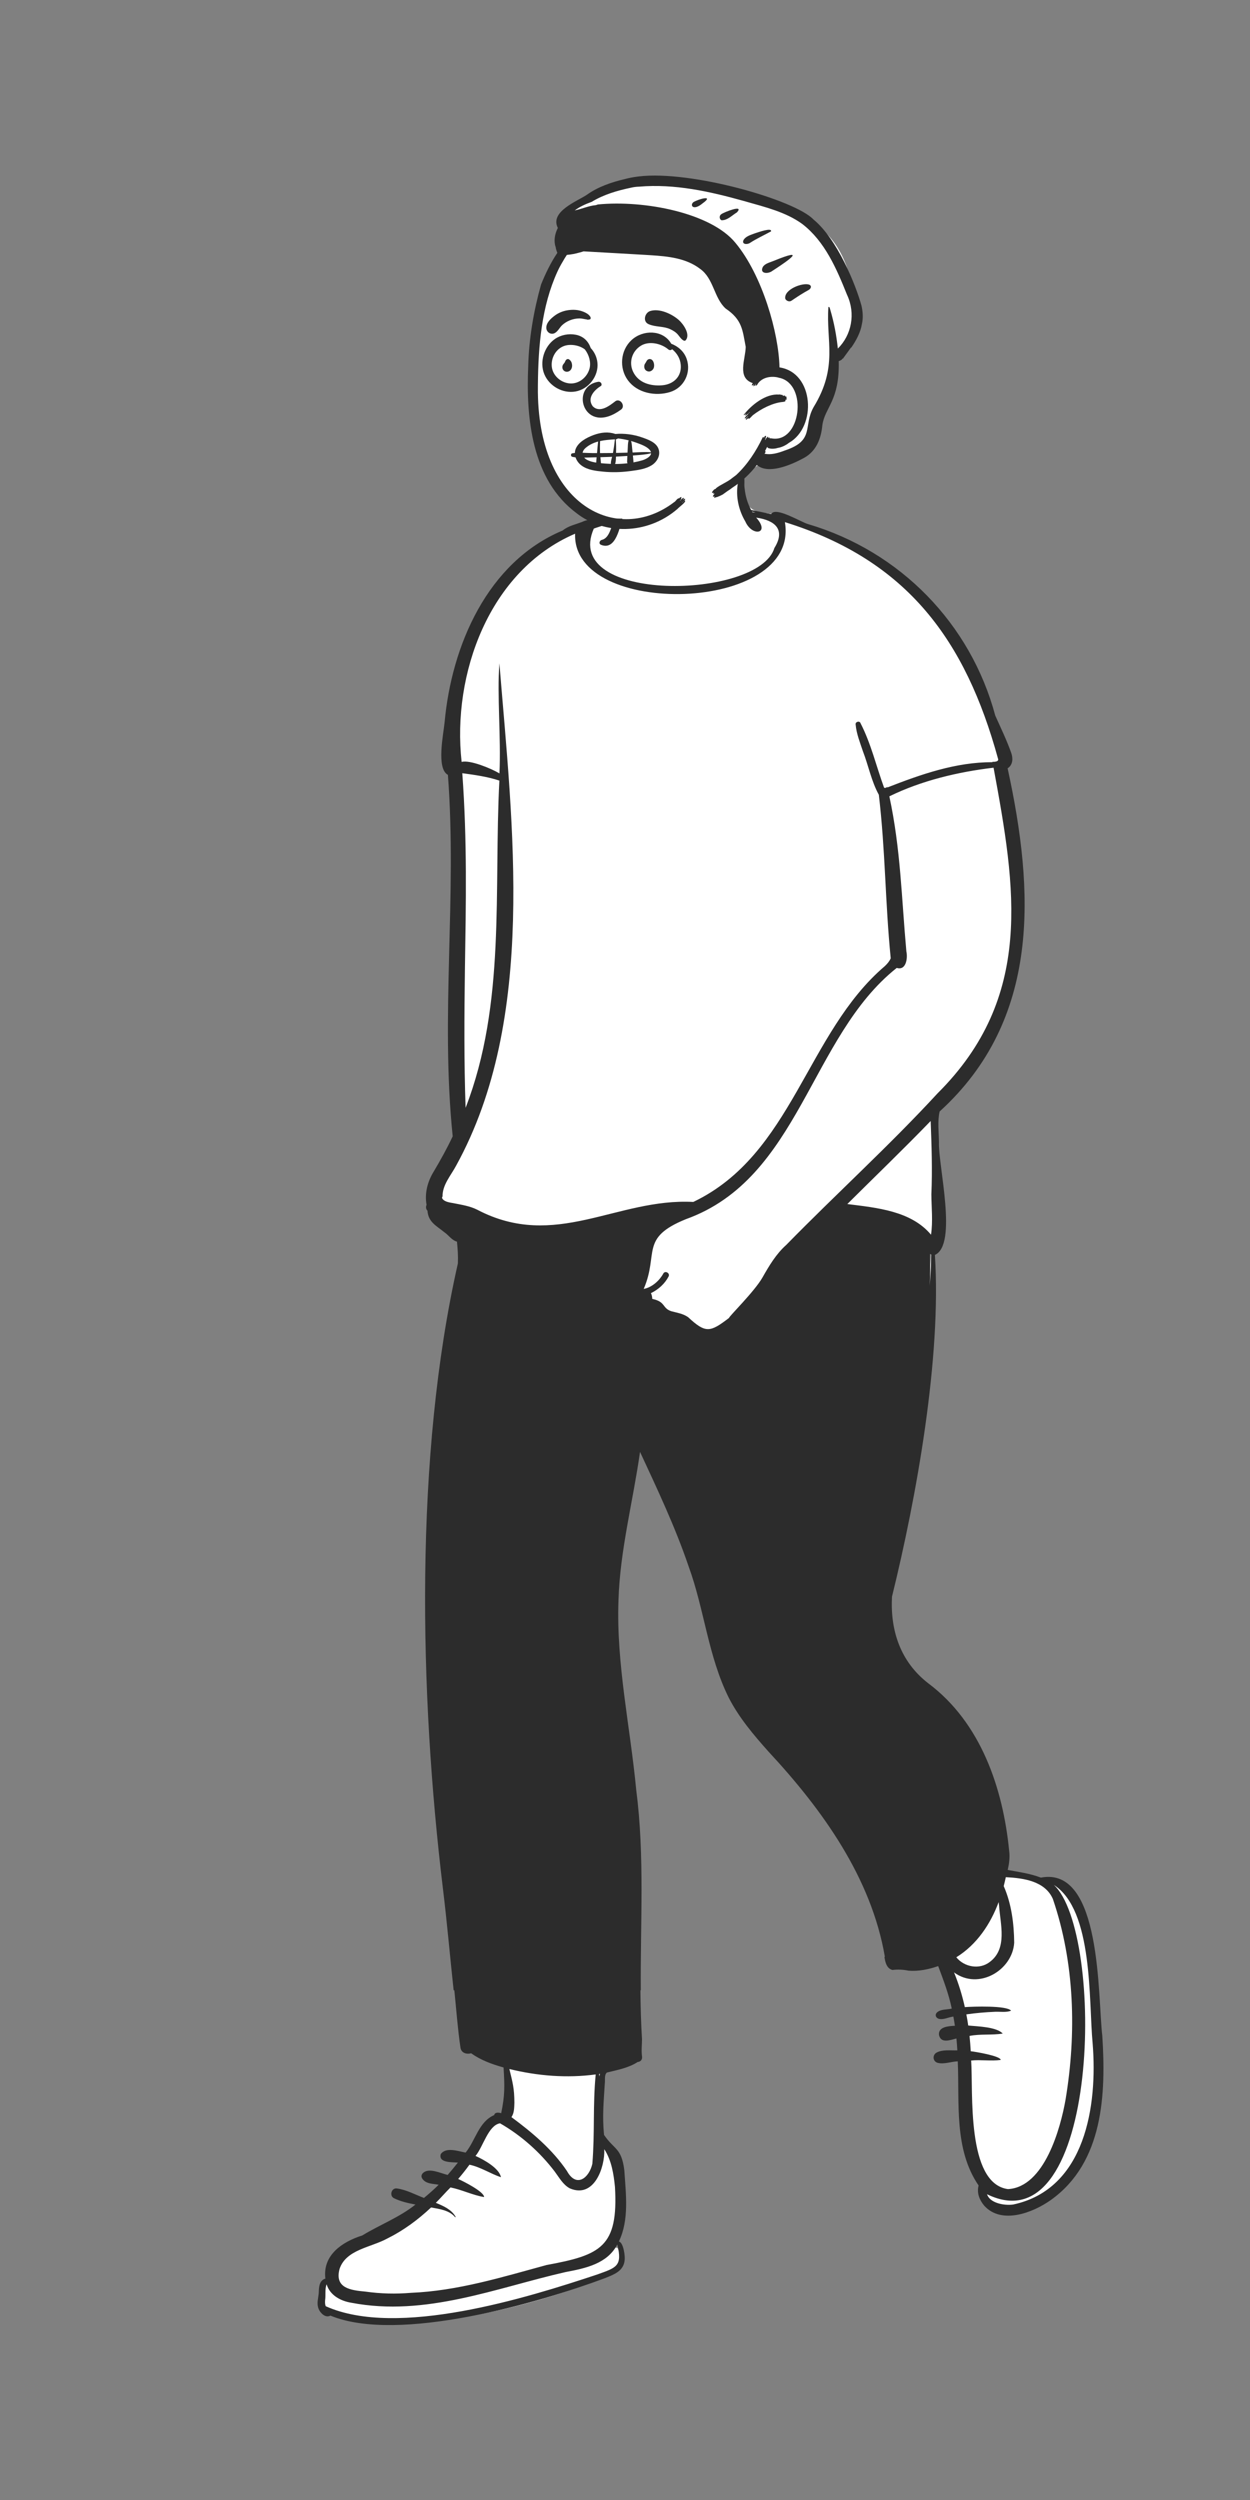
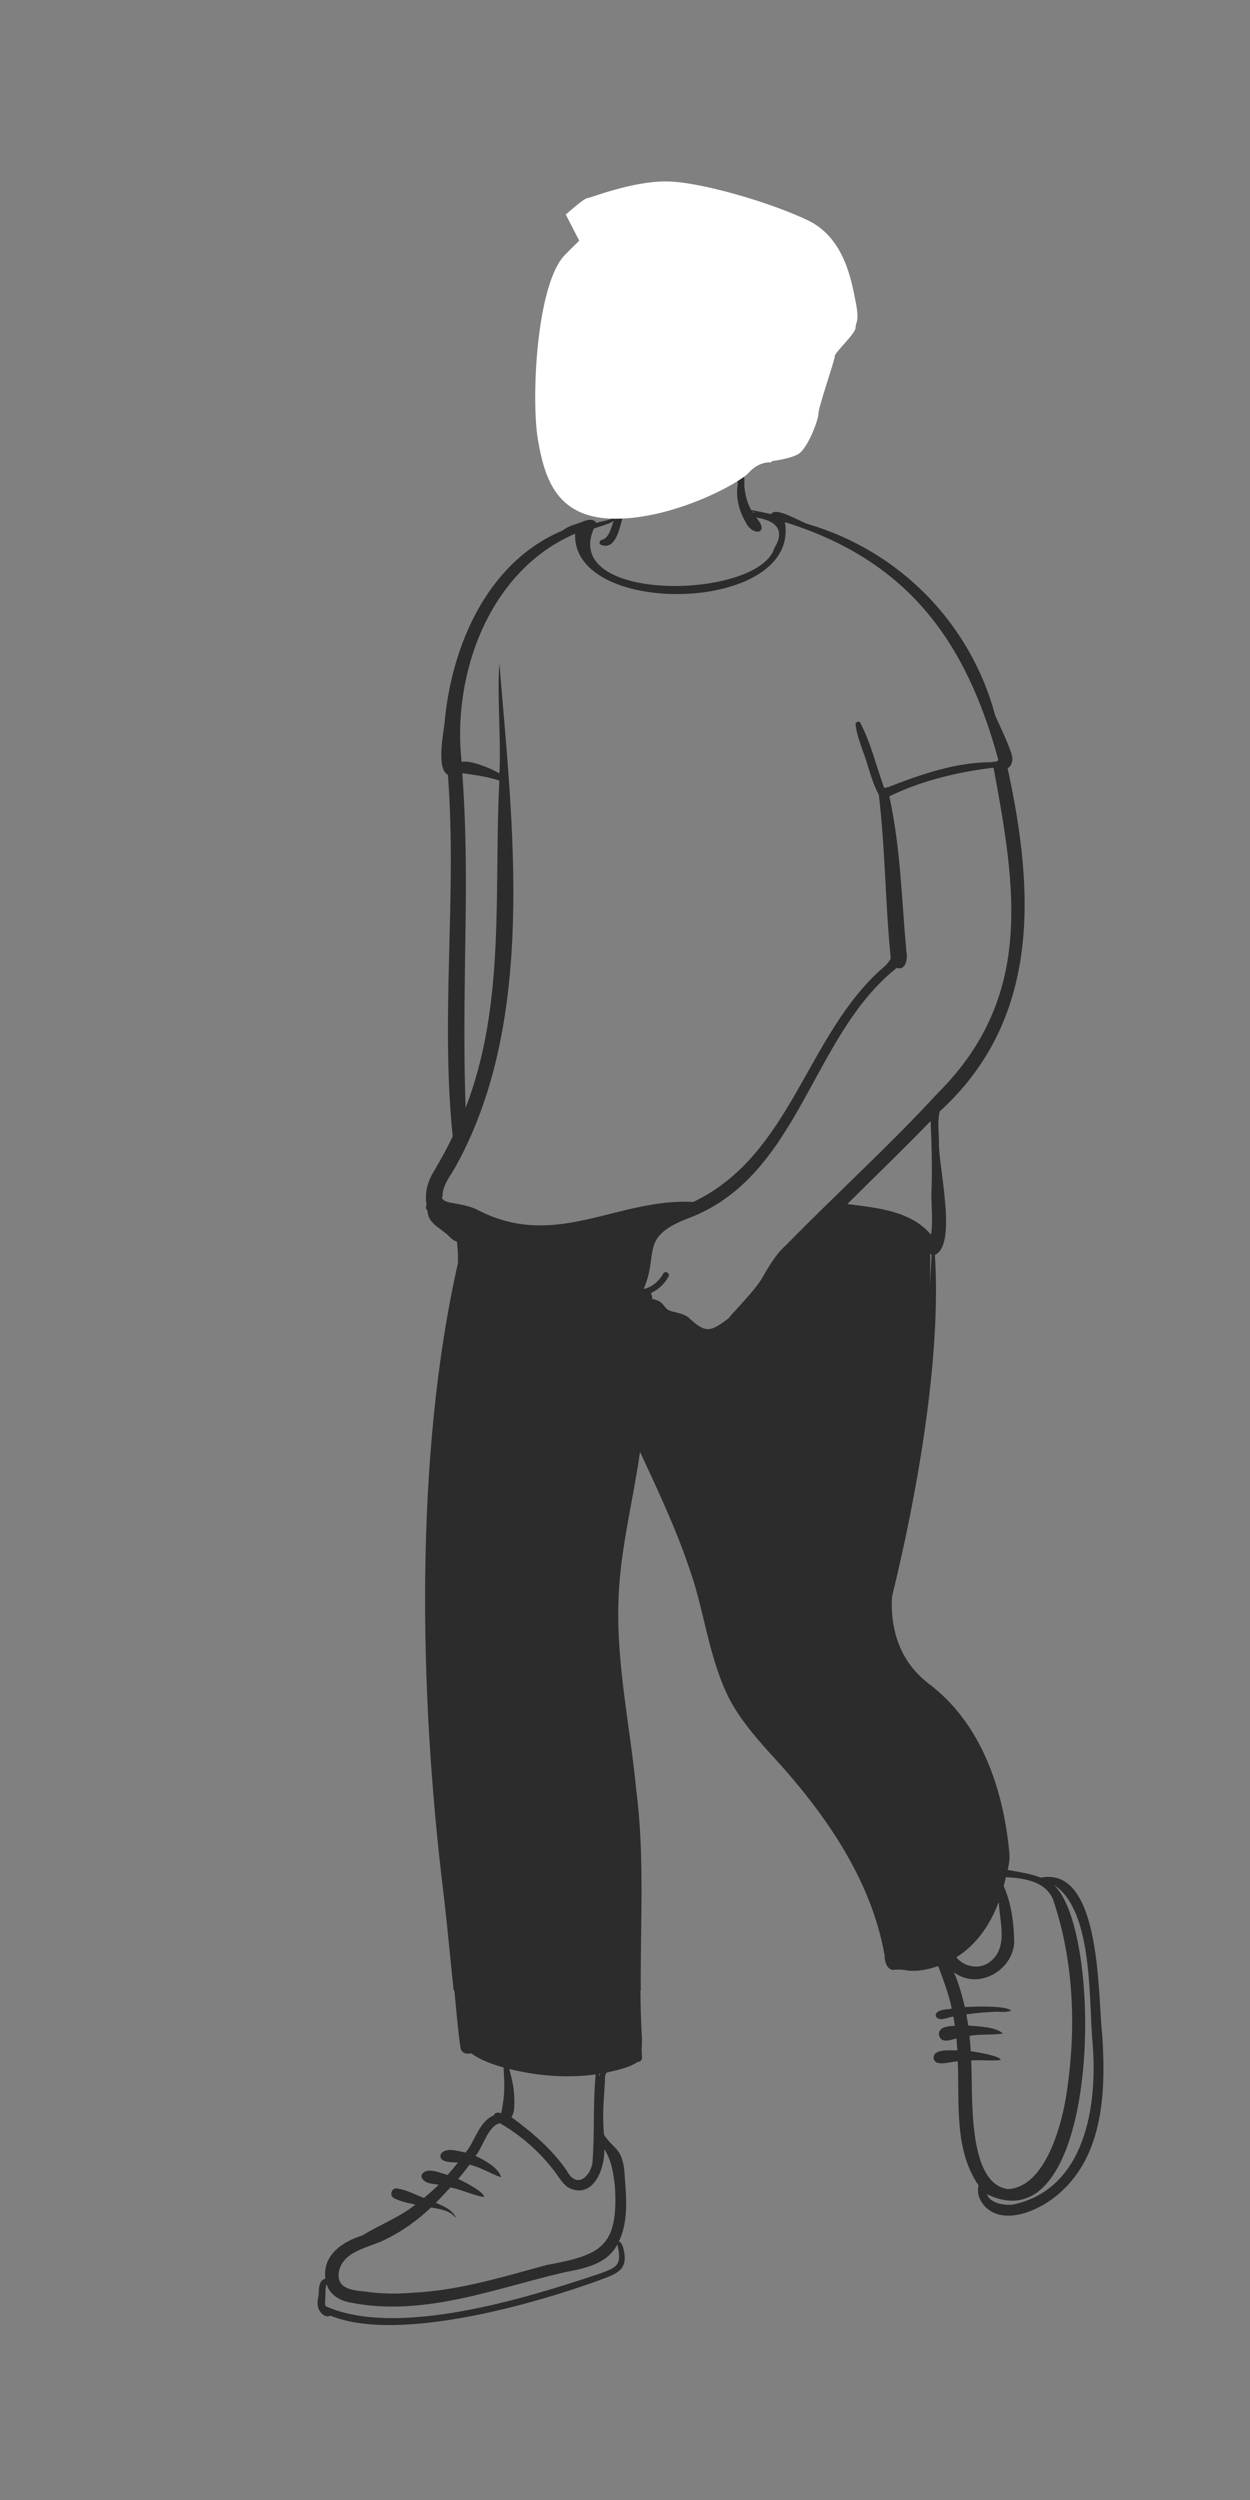
<svg xmlns="http://www.w3.org/2000/svg" width="212" height="424" viewBox="0 0 212 424" fill="none">
  <rect x="0" y="0" width="212" height="424" fill="#808080" stroke="none" />
-   <path fill-rule="evenodd" clip-rule="evenodd" d="M55.896 386.907C54.989 382.694 59.134 381.269 61.747 380.332C63.619 379.119 70.553 374.92 75.919 369.736C80.31 365.494 83.299 360.057 84.543 359.539C84.543 359.539 85.824 358.797 85.957 358.246C86.736 355.016 86.086 352.005 85.957 350.047C83.459 349.392 81.457 348.575 79.96 347.432C79.524 347.577 78.87 347.763 78.674 347.126C77.322 338.11 76.737 329.201 75.637 320.178C71.47 285.812 71 245.665 78.168 214.277C78.244 212.721 78.108 211.316 77.969 209.979C76.999 209.875 76.413 208.938 75.622 208.378C74.394 207.402 72.939 206.653 72.999 204.949C72.707 204.728 72.741 204.604 72.885 204.323C71.948 200.298 76.128 196.057 77.31 192.739C75.161 171.749 78.084 151.914 76.454 130.918C74.394 130.057 75.778 124.676 75.919 122.456C77.06 108.157 84.502 94.019 97.904 89.347C98.67 89.192 99.821 88.318 100.455 88.905C101.68 88.42 103.31 89.376 104.259 88.276L104.249 88.268C105.047 87.163 105.405 85.757 105.668 84.428C105.624 84.802 105.551 85.174 105.46 85.537C107.771 79.033 108.353 77.294 115.79 76.988C119.14 76.943 123.557 77.044 125.51 80.235C126.311 81.719 126.066 83.423 126.563 84.984C127.475 87.85 131.412 86.465 133.478 87.954C150.019 93.252 163.586 104.069 168.046 121.429C168.958 123.521 169.992 125.604 170.754 127.763C170.872 128.084 171.196 129.169 170.417 129.668L170.04 129.909C175.005 153.087 175.334 172.618 158.655 188.069C157.403 194.709 160.623 203.776 159.385 210.223C160.09 211.222 159.196 212.027 158.294 212.091C158.208 212.14 157.856 212.293 157.76 212.337C159.195 232.571 153.171 259.839 150.515 270.602C150.154 277.064 152.362 282.372 156.904 285.894C161.923 288.982 171.845 302.926 170.005 317.553C172.155 317.974 174.289 318.205 176.351 319.012C185.375 317.421 185.286 334.797 185.86 340.906C186.834 351.135 187.439 365.962 177.71 372.51C175.147 374.367 169.95 376.541 167.287 373.569C166.414 372.522 166.196 371.51 166.539 370.441C162.142 364.235 163.327 356.117 162.923 348.839C161.647 348.762 160.313 349.359 159.08 349.142C157.814 348.027 162.432 348.331 162.911 348.266C162.862 347.143 162.772 345.961 162.655 344.83C161.931 344.975 161.003 345.322 160.306 345.348C159.894 345.449 159.602 344.882 159.851 344.588C160.395 344.07 161.781 344.15 162.561 344.076C162.43 343.129 162.268 342.133 162.09 341.217C161.135 341.183 160.15 341.79 159.246 341.666C159.93 341.21 161.214 341.349 162.047 341.048C161.505 338.097 160.401 335.296 159.374 332.536C156.854 333.574 154.68 333.615 152.22 333.304C151.214 333.458 150.723 333.253 150.56 331.995L150.625 331.916C148.675 320.263 142.383 309.153 130.697 296.555C128.388 293.974 125.78 290.936 124.042 287.539C120.549 280.47 119.953 272.669 117.262 265.327C114.749 257.948 111.314 250.889 108.089 243.894C107.616 247.479 106.98 251.157 106.32 254.672C103.413 267.13 103.695 280.421 105.834 292.948C108.999 310.492 107.474 328.12 108.178 345.788C108.168 346.808 108.042 347.733 108.191 348.794C108.211 348.876 108.172 348.973 108.076 348.97L107.893 348.975C106.371 350.088 104.27 350.289 102.483 350.892C101.732 351.486 101.944 352.426 101.875 353.159C101.678 356.32 101.427 359.492 101.739 362.75C103.118 365.39 104.831 364.844 105.182 368.566C105.489 372.814 106.031 377.332 103.96 381.115L104.743 381.25C105.907 383.688 105.196 385.271 102.463 386.302C88.968 391.587 69.978 396.386 55.896 392.396C55.64 392.65 55.267 392.387 54.976 391.988C54.697 391.606 54.492 391.098 54.538 390.803C54.778 389.509 54.447 387.146 55.896 386.907Z" fill="white" />
  <path fill-rule="evenodd" clip-rule="evenodd" d="M55.252 391.139C67.379 396.579 89.399 389.716 101.315 385.745C104.527 384.587 105.598 384.36 104.697 380.661C103.013 383.907 99.391 384.691 95.92 385.342C84.165 388.019 72.18 392.961 59.607 390.55C57.762 390.26 55.936 389.262 55.399 387.42C55.068 388.201 55.273 389.258 55.14 390.116C55.116 390.458 55.108 390.828 55.252 391.139ZM104.298 370.909C104.079 368.728 103.729 366.424 102.486 364.498C102.622 367.614 100.748 372.911 96.643 371.146C95.48 370.531 94.828 369.291 94.08 368.296C91.594 365.021 88.405 362.177 84.803 360.111C82.8 360.455 81.938 364.115 80.647 365.647C82.086 366.288 84.695 367.748 84.959 369.258C83.161 368.654 81.507 367.529 79.621 367.134C79.018 367.967 78.377 368.774 77.705 369.554C78.584 369.94 82.125 371.728 82.102 372.621C80.187 372.31 78.331 371.373 76.406 370.989C75.55 371.837 74.77 372.75 73.918 373.601C75.206 374.131 76.566 374.722 77.269 375.957C77.302 376.013 77.22 376.075 77.175 376.021C76.21 374.86 74.55 374.647 73.112 374.385C70.905 376.461 68.434 378.292 65.668 379.662C62.9 381.174 58.694 381.519 57.594 384.798C56.713 388.076 59.459 388.426 61.994 388.657C64.558 389.022 67.139 389.077 69.687 388.864C77.649 388.533 85.175 386.192 92.7 384.146C101.899 382.455 104.884 381.085 104.298 370.909ZM101.6 351.74C101.622 351.884 101.642 352.028 101.662 352.174C101.688 352.02 101.706 351.866 101.743 351.716C101.696 351.723 101.648 351.732 101.6 351.74ZM86.737 359.061C90.262 361.664 93.703 364.565 96.151 368.197C97.771 371.151 99.926 369.353 100.462 366.986C100.896 361.702 100.523 357.138 101.031 351.822C96.157 352.486 91.15 352.077 86.39 350.903C86.963 353.276 87.225 354.177 87.243 356.611C87.212 357.413 87.224 358.393 86.737 359.061ZM78.848 164.555C78.743 172.333 78.695 180.113 78.965 187.888C85.82 170.192 83.722 150.99 84.695 132.39C82.67 131.716 80.493 131.422 78.406 131.134C79.244 142.679 79.028 152.992 78.848 164.555ZM117.587 203.849C134.417 195.811 136.745 175.204 150.072 163.85C150.502 163.441 150.859 163.02 151.066 162.525C150.111 152.882 150.18 144.428 149.051 134.796C147.789 132.509 147.291 129.853 146.351 127.419C145.859 125.937 145.261 124.47 145.12 122.915C145.001 122.403 145.802 122.18 145.951 122.664C147.73 126.116 148.614 129.956 149.942 133.596C150.129 133.67 150.377 133.611 150.451 133.415C150.462 133.463 150.475 133.511 150.487 133.558C156.2 131.328 162.092 129.251 168.317 129.266C168.313 129.247 168.308 129.226 168.304 129.207C168.688 129.219 169.492 129.188 169.252 128.632C163.78 108.702 153.956 95.041 133.117 88.552C135.781 104.016 97.002 104.912 97.538 90.517C82.93 96.787 76.637 114.394 78.293 129.219C79.681 128.844 83.296 130.317 84.706 131.172C84.993 125.153 84.279 117.888 84.699 112.505C86.922 139.951 91.07 172.791 77.362 197.693C76.472 199.363 75.021 200.96 75.057 202.92C74.95 203.028 74.94 203.217 75.07 203.356C75.07 203.365 75.07 203.374 75.071 203.383C75.077 203.385 75.085 203.385 75.093 203.385C75.491 203.858 76.328 203.952 76.903 204.056C78.263 204.33 79.694 204.538 80.939 205.169C94.207 212.126 104.613 203.157 117.587 203.849ZM113.393 216.495C112.752 217.718 111.676 218.702 110.399 219.317C110.557 219.626 110.611 219.973 110.628 220.298C112.926 220.768 112.28 221.857 113.833 222.377C114.849 222.657 115.826 222.777 116.704 223.392C119.693 226.173 120.435 225.968 123.643 223.522C123.599 223.301 127.964 219.042 129.316 216.661C130.443 214.675 131.623 212.675 133.349 211.139C141.806 202.491 150.815 194.328 159.001 185.441C175.407 169.112 172.276 150.597 168.508 130.201C162.426 130.927 156.311 132.384 150.834 135.059C152.766 144.062 152.89 152.221 153.721 161.356C153.972 162.485 153.689 164.66 152.087 164.159C137.362 175.836 135.651 199.833 116.327 206.773C108.451 209.97 111.775 212.566 109.172 218.603C110.604 218.341 111.882 217.142 112.497 215.995C112.802 215.425 113.691 215.927 113.393 216.495ZM157.903 209.411C158.236 207.122 157.976 204.845 157.961 202.552C158.14 198.379 158.001 194.31 157.84 190.122C153.222 194.901 148.421 199.517 143.706 204.207C148.728 204.839 154.52 205.36 157.903 209.411ZM157.988 212.777C157.909 212.751 157.832 212.716 157.761 212.674C157.779 214.469 157.751 216.265 157.685 218.058C157.811 216.298 157.912 214.537 157.988 212.777ZM163.637 340.408C164.992 340.304 170.785 340.105 171.481 341.013C170.698 341.344 169.621 341.161 168.779 341.198C167.143 341.265 165.512 341.409 163.893 341.638C164.014 342.268 164.124 342.897 164.214 343.529C165.847 343.684 169.026 343.755 170.063 344.896C168.214 345.191 166.289 344.926 164.433 345.293C164.523 346.158 164.589 347.023 164.638 347.889C165.377 347.968 169.724 348.687 169.72 349.37C168.093 349.586 166.368 349.301 164.71 349.462C165.069 354.649 163.851 370.314 170.949 371.273C177.154 370.946 179.877 360.901 180.72 356.081C182.59 344.852 182.269 332.88 178.563 322.057C177.239 319.047 173.636 318.525 170.589 318.369C170.474 318.878 170.359 319.379 170.23 319.883C171.551 322.875 171.972 326.243 172.009 329.481C171.729 334.134 165.981 337.594 161.806 334.52C162.586 336.424 163.189 338.404 163.637 340.408ZM171.849 373.885C184.14 371.246 186.157 357.028 185.312 346.573C184.623 339.296 185.451 323.953 178.725 319.677C187.418 327.603 186.663 381.56 167.4 372.142C167.88 373.662 170.35 374.101 171.849 373.885ZM169.44 323.156C169.419 322.969 169.394 322.782 169.369 322.594C168.005 326.295 165.669 329.811 162.191 331.954C163.522 333.613 166.116 334.107 167.866 332.749C170.918 330.463 169.645 326.328 169.44 323.156ZM127.543 86.757C127.567 86.799 127.593 86.841 127.619 86.883C127.789 86.894 127.96 86.91 128.134 86.929C127.937 86.87 127.74 86.814 127.543 86.757ZM104.185 88.115C104.192 88.096 104.198 88.076 104.203 88.058C104.188 88.067 104.172 88.078 104.156 88.088C104.168 88.096 104.176 88.105 104.185 88.115ZM54.059 388.887C54.092 387.967 54.105 386.778 55.184 386.451C54.695 382.485 57.992 380.227 61.453 379.128C64.404 377.324 67.751 376.064 70.463 373.89C69.204 373.654 67.944 373.369 66.825 372.821C65.981 372.408 66.388 371.034 67.303 371.161C68.924 371.375 70.381 372.198 71.904 372.77C72.77 372.06 73.608 371.319 74.4 370.534C73.413 370.344 72.159 370.414 71.585 369.436C71.406 369.13 71.486 368.813 71.702 368.577C72.701 367.566 74.682 368.575 75.923 368.87C76.519 368.183 77.095 367.483 77.66 366.774C76.723 366.688 74.284 366.859 74.762 365.314C75.677 364.105 77.646 364.83 78.97 365.079C80.649 363.016 81.19 359.852 83.814 358.718C83.908 358.218 84.562 358.256 84.999 358.405C85.642 355.34 85.593 353.783 85.405 350.642C83.456 350.103 81.524 349.395 79.904 348.235C79.159 348.454 78.257 348.202 78.102 347.328C77.639 344.251 77.38 340.699 77.055 337.556H76.937C76.32 331.822 75.823 326.071 75.125 320.352C71.129 287.295 70.258 246.946 77.655 214.288C77.713 213.051 77.626 211.812 77.501 210.584C76.619 210.348 76.093 209.488 75.363 208.99C74.006 207.885 72.625 207.266 72.5 205.338C72.226 205.077 72.194 204.682 72.344 204.34C71.993 202.361 72.511 200.395 73.565 198.685C74.722 196.736 75.814 194.77 76.778 192.724C74.669 172.111 77.53 152.134 75.966 131.418C73.959 130.357 75.219 124.461 75.405 122.495C76.577 109.588 82.61 95.337 95.438 89.968C96.338 89.209 97.594 88.952 98.694 88.534C99.437 88.169 100.646 87.852 101.155 88.703C101.694 88.452 103.432 88.26 104.027 87.825C104.137 87.744 104.208 87.656 104.225 87.556C104.269 87.558 104.32 87.549 104.376 87.537C104.924 86.763 105.447 81.37 106.123 81.754C106.861 83.606 106.35 85.699 105.644 87.569C105.157 89.224 104.49 93.478 101.904 92.39C101.459 92.169 101.734 91.594 102.134 91.548C103.359 91.198 103.633 89.398 104.106 88.344C103.545 88.809 100.987 89.508 100.708 89.656C95.16 102.374 128.702 101.706 131.339 92.938C133.219 89.909 131.597 88.268 128.245 87.782C130.708 90.516 127.589 91.123 126.404 88.441C125.269 86.521 124.753 84.188 125.14 81.978C124.941 81.203 124.772 80.166 125.933 80.374C125.973 80.271 126.037 80.352 126.012 80.426C126.436 81.1 126.141 82.068 126.291 82.846C126.419 84.12 126.781 85.367 127.395 86.494C128.535 86.712 129.669 86.944 130.798 87.199C131.476 85.824 135.87 88.566 137.049 88.889C152.72 93.513 164.636 105.827 168.795 121.36C169.724 123.428 170.726 125.506 171.486 127.639C171.826 128.563 171.826 129.709 170.892 130.307C175.442 151.152 176.552 172.872 159.364 188.507C158.974 190.2 159.234 191.995 159.246 193.719C159.102 197.644 162.46 211.098 158.559 212.838C159.699 230.267 155.425 253.981 151.282 270.794C150.976 276.573 152.721 281.83 157.417 285.476C166.346 292.144 170.108 303.274 171.152 313.88C171.3 314.967 171.155 316.073 170.91 317.141C172.845 317.501 174.657 317.735 176.536 318.444C186.898 316.46 186.159 338.698 186.952 345.296C187.573 355.051 187.186 366.744 178.211 373.131C175.194 375.277 169.868 377.337 166.928 374.088C166.096 373.094 165.643 371.931 165.97 370.66C161.756 364.495 162.751 356.616 162.435 349.601C161.332 349.64 160.129 350.131 159.042 349.861C158.205 349.64 158.098 348.567 158.807 348.14C159.829 347.561 161.219 347.781 162.362 347.742C162.327 347.071 162.277 346.4 162.213 345.728C161.127 345.993 159.572 346.63 159.248 345.115C159.118 343.735 160.863 343.629 161.95 343.57C161.874 343.049 161.789 342.531 161.692 342.014C160.86 342.097 159.982 342.627 159.165 342.374C158.701 342.191 158.54 341.723 158.879 341.344C159.508 340.727 160.585 340.851 161.418 340.659C160.912 338.183 159.998 335.815 159.117 333.447C157.523 334 155.796 334.366 154.095 334.227C153.213 334.042 152.249 333.989 151.358 334.109C150.367 333.846 150.138 332.788 150.007 331.923C150.027 331.892 150.046 331.863 150.068 331.836C147.777 318.51 139.559 306.999 130.344 297.081C127.806 294.243 125.317 291.293 123.592 287.923C120.09 280.88 119.461 272.955 116.782 265.638C114.524 258.993 111.507 252.621 108.549 246.24C107.363 254.644 105.148 262.911 104.894 271.433C104.508 282.216 106.887 292.841 107.901 303.538C109.367 314.849 108.586 326.217 108.679 337.556H108.616C108.64 340.29 108.715 343.143 108.885 345.868C108.879 346.865 108.75 347.804 108.892 348.801C108.97 349.353 108.573 349.699 108.156 349.71C106.624 350.715 104.699 351.071 102.937 351.501C102.449 351.874 102.66 352.792 102.574 353.354C102.385 356.512 102.135 358.895 102.443 362.078C104.166 364.623 105.407 364.217 105.886 368.085C106.15 372.123 106.731 376.489 104.964 380.154C105.755 380.334 106.055 382.744 105.936 383.382C105.735 385.181 104.148 385.75 102.613 386.37C91.395 390.569 67.561 397.48 56.034 392.727C55.209 393.194 54.288 392.279 54.021 391.543C53.669 390.646 53.993 389.778 54.059 388.887Z" fill="#2C2C2C" />
  <path fill-rule="evenodd" clip-rule="evenodd" d="M112.869 30.768C107.104 30.768 100.186 33.56 99.598 33.616L99.582 33.617C99.273 33.617 98.064 34.537 95.955 36.377L98.239 40.826L98.054 41.003C97.17 41.85 96.415 42.622 95.818 43.23C90.952 48.2 90.077 67.71 91.224 74.514C92.371 81.318 94.495 87.976 104.385 87.976C114.274 87.976 125.277 82.037 126.972 80.187C128.101 78.954 129.371 78.363 130.779 78.415C130.837 78.342 130.894 78.269 130.951 78.197L131.159 78.167C133.108 77.885 134.505 77.506 135.349 77.029C136.997 76.097 138.809 71.199 138.809 70.12C138.809 69.052 141.515 61.282 141.569 60.459L141.57 60.437C141.57 59.749 145.105 56.589 145.105 55.586C145.105 54.582 145.818 54.643 145.105 51.107L144.898 50.068C144.14 46.303 142.656 40.069 136.997 37.359C130.779 34.383 118.693 30.768 112.869 30.768Z" fill="white" />
-   <path fill-rule="evenodd" clip-rule="evenodd" d="M137.957 37.22C134.856 33.932 117.25 28.846 108.342 29.924L108.075 29.959C107.364 30.049 106.664 30.185 105.972 30.37C103.738 30.892 101.429 31.681 99.583 33C98.041 34.078 93.178 35.84 94.612 38.661C94.08 39.667 93.882 40.91 94.241 41.9C94.286 42.242 94.392 42.557 94.527 42.884C93.392 44.558 92.493 46.45 91.765 48.25C90.493 52.781 89.702 57.495 89.586 62.117C89.201 70.898 90.165 81.388 97.822 87.066C102.447 90.664 109.693 90.785 114.891 86.324C115.186 85.975 116.574 85.034 116.111 84.869C115.973 85.014 115.831 85.156 115.687 85.295C115.694 85.279 115.695 85.264 115.692 85.247L115.828 85.124C116.083 84.888 116.414 84.546 116.037 84.613C116.021 84.632 116.002 84.649 115.985 84.668C115.905 84.716 115.844 84.758 115.797 84.794L115.773 84.814L115.781 84.806C115.998 84.575 116.128 84.339 115.803 84.489L115.76 84.51C115.616 84.662 115.469 84.807 115.32 84.949C115.323 84.932 115.32 84.915 115.311 84.897L115.45 84.763C115.586 84.63 115.565 84.629 115.499 84.522C115.788 84.117 115.248 84.358 115.211 84.515C114.873 84.436 114.577 85.068 114.359 85.145C104.83 92.463 91.002 85.97 91.226 65.58L91.229 65.181C91.295 58.662 91.844 51.96 94.544 46.059C94.806 45.49 95.1 44.937 95.423 44.402C95.646 44.001 95.884 43.61 96.141 43.229C96.858 43.171 97.566 43.04 98.264 42.837C98.504 42.776 98.741 42.709 98.977 42.631C102.439 42.819 105.823 43.025 109.294 43.219L110.378 43.286C113.319 43.475 116.36 43.778 118.733 45.594C121.061 47.248 121.071 50.509 123.064 52.325C125.906 54.252 125.927 55.989 126.474 58.828C126.434 60.968 124.948 64.078 127.675 64.979C127.215 65.634 127.856 65.319 127.906 65.09C127.911 65.091 127.917 65.092 127.92 65.092C127.511 65.853 128.113 65.374 128.166 65.129C128.199 65.12 128.231 65.097 128.263 65.065C127.85 65.732 128.518 65.265 128.478 65.144C129.276 63.918 130.918 63.728 132.076 64.053C132.09 64.097 132.142 64.1 132.174 64.077C137.096 65.143 135.826 75.321 130.782 74.337C130.566 74.293 130.571 74.397 130.528 74.407C130.645 74.101 130.316 74.226 130.32 74.29L130.3 74.289C130.284 74.287 130.29 74.286 130.278 74.29C130.391 73.665 129.757 74.57 129.807 74.608C129.788 74.596 129.766 74.59 129.746 74.587L129.768 74.528C129.873 74.248 129.864 74.364 129.864 74.204C129.943 74.005 129.949 74.092 129.93 73.963C129.652 73.748 129.57 74.4 129.477 74.448C129.636 74.227 129.51 74.046 129.36 74.166C128.224 76.553 126.756 78.796 124.86 80.563C124.652 80.726 124.442 80.887 124.225 81.039C123.418 81.74 122.18 82.192 121.425 82.814C121.425 82.824 121.43 82.837 121.438 82.85L121.421 82.865L121.403 82.882L121.14 83.008C121.063 83.073 120.994 83.147 120.932 83.228C120.866 83.304 120.808 83.387 120.759 83.476C120.735 83.584 120.789 83.629 120.892 83.583C120.937 83.567 120.982 83.549 121.027 83.533C121.025 83.537 121.023 83.539 121.021 83.542C121.006 83.564 120.906 83.796 121.021 83.758L121.035 83.753C121.098 83.729 121.161 83.704 121.223 83.679C121.15 83.771 121.083 83.87 121.023 83.953C120.96 84.019 120.922 84.096 120.906 84.183C120.909 84.232 120.936 84.253 120.985 84.246C121.059 84.222 121.133 84.196 121.206 84.169L121.185 84.209C121.133 84.311 121.06 84.482 121.191 84.425C121.303 84.391 121.411 84.351 121.519 84.307C121.528 84.325 121.546 84.331 121.582 84.315C121.926 84.192 122.258 84.043 122.576 83.867C122.856 83.664 123.138 83.464 123.418 83.263C123.683 83.104 123.938 82.928 124.181 82.73C125.809 81.679 127.235 80.345 128.366 78.859C130.257 80.495 134.039 78.931 136.379 77.651C138.448 76.506 139.261 74.389 139.472 72.107C139.909 69.035 142.423 67.984 142.248 61.242C142.252 61.244 142.256 61.244 142.261 61.244C142.352 61.217 142.441 61.181 142.525 61.134C142.611 61.093 142.692 61.044 142.768 60.985L142.862 60.855C142.911 60.828 142.955 60.8 142.988 60.772L143.005 60.794C143.06 60.86 143.023 60.761 143.02 60.741L143.184 60.519C143.571 59.991 143.996 59.398 144.342 58.925L144.353 58.944C144.36 58.958 144.365 58.969 144.361 58.974C145.184 57.792 145.959 56.364 146.174 54.982C146.428 53.918 146.329 52.821 146.107 51.835C145.157 48.382 142.044 40.569 137.957 37.22ZM115.609 84.971L115.66 84.925L115.615 84.982C115.591 85.011 115.567 85.038 115.527 85.064C115.53 85.055 115.53 85.046 115.528 85.036C115.555 85.016 115.582 84.994 115.609 84.971ZM108.382 31.659C114.422 31.14 120.363 32.47 126.127 34.079L126.525 34.193C129.803 35.127 133.268 35.968 136.038 37.967C139.908 40.927 141.906 45.637 143.65 49.985C145.173 53.216 144.394 56.859 142.1 59.115C141.861 56.873 141.454 54.697 140.818 52.538C140.685 52.201 140.785 52.091 140.499 52.047C140.067 57.864 142.195 62.162 137.983 69.056C136.156 72.309 138.271 74.69 133.11 76.402L132.971 76.455C131.895 76.86 130.721 77.18 129.668 76.954L129.762 76.8C129.858 76.642 129.888 76.566 129.748 76.498C129.751 76.49 129.757 76.483 129.762 76.474C129.875 76.26 129.984 76.044 130.089 75.826C130.131 75.84 130.174 75.85 130.218 75.862C130.189 75.914 130.185 75.967 130.265 75.985C130.549 76.082 130.84 76.121 131.139 76.103L131.203 76.098C131.54 76.078 131.752 76.016 131.942 75.959C132.005 75.949 132.068 75.939 132.13 75.926C132.741 75.791 133.388 75.446 133.806 75.105C138.579 72.398 138.085 63.182 132.203 62.311C132.083 56.509 129.319 46.72 124.734 41.191C120.589 36.105 109.273 33.9 101.4 34.678C101.286 34.716 101.171 34.754 101.056 34.793C99.842 34.9 98.684 35.441 97.469 35.692C98.341 35.039 99.331 34.604 100.351 34.234C102.383 32.992 104.712 32.321 106.962 31.847C107.429 31.733 107.901 31.67 108.382 31.659ZM132.472 66.972C132.156 66.801 132.192 66.966 132.12 66.918C129.845 66.733 127.392 68.722 126.12 70.381C126.22 70.485 126.492 70.176 126.54 70.128C126.546 70.134 126.554 70.139 126.562 70.142L126.526 70.192C126.011 70.93 127.033 70.061 127.128 69.882C127.145 69.891 127.162 69.896 127.181 69.892C127.1 69.972 126.853 70.178 126.81 70.326L126.745 70.38C126.126 70.909 126.178 71.307 126.88 70.556C126.863 70.591 126.857 70.623 126.868 70.648L126.844 70.665C126.499 70.906 126.215 71.577 126.936 70.888C126.861 71.391 127.652 70.418 127.677 70.425C129.044 69.353 131.057 68.31 132.772 68.17L132.831 68.163C133.146 68.123 133.295 68.029 133.185 67.824C133.572 67.732 133.481 67.541 133.298 67.547C133.571 67.368 133.325 67.196 133.166 67.263C133.276 66.962 132.838 67.162 132.798 67.12C132.571 66.771 132.51 67.062 132.472 66.972ZM137.241 48.277C136.148 47.877 132.921 49.074 133.179 50.659C133.333 51.023 133.839 51.231 134.195 51.026L134.66 50.714C135.469 50.173 136.198 49.699 137.066 49.227C137.539 48.993 137.742 48.496 137.241 48.277ZM131.024 45.922L131.446 45.648C133.724 44.159 136.943 41.904 131.234 44.237C130.583 44.516 129.718 44.681 129.363 45.3C128.806 46.441 130.273 46.517 131.024 45.922ZM130.768 39.243C130.951 38.55 128.677 39.363 128.015 39.577L127.915 39.615C127.271 39.855 126.533 40.077 126.148 40.632C125.696 41.399 126.61 41.558 127.175 41.212C128.335 40.454 129.607 39.883 130.768 39.243ZM124.987 36.016C126.266 34.62 122.841 35.958 122.328 36.329L122.313 36.34C121.931 36.609 122.008 37.189 122.368 37.359C123.391 37.379 124.144 36.526 124.987 36.016ZM119.163 34.487C121.197 33.026 118.517 33.721 117.586 34.293C116.952 34.852 117.605 35.796 119.163 34.487Z" fill="#2C2C2C" />
-   <path fill-rule="evenodd" clip-rule="evenodd" d="M104.36 73.603C103.16 73.174 101.886 73.335 100.675 73.781L100.566 73.822C99.454 74.246 98.094 74.981 97.639 76.13C97.549 76.358 97.507 76.591 97.501 76.823C97.353 76.838 97.205 76.857 97.059 76.882C96.758 76.935 96.772 77.413 97.059 77.475C97.24 77.515 97.425 77.544 97.612 77.566C97.785 78.102 98.142 78.588 98.593 78.929C99.648 79.728 101.103 79.878 102.379 80C103.79 80.135 105.209 80.102 106.615 79.931L107.11 79.868C108.261 79.719 109.545 79.527 110.523 78.912C111.445 78.333 112.075 77.215 111.685 76.129C111.286 75.017 109.917 74.545 108.901 74.189C107.441 73.675 105.887 73.474 104.36 73.603ZM106.397 77.329C106.382 77.654 106.37 77.979 106.357 78.304C106.353 78.404 106.382 78.494 106.431 78.572C105.733 78.654 105.028 78.692 104.326 78.692C104.455 78.304 104.461 77.859 104.469 77.445C105.112 77.413 105.754 77.376 106.397 77.329ZM103.811 77.475L103.755 77.685C103.669 78.014 103.59 78.353 103.601 78.678C103.274 78.665 102.947 78.646 102.623 78.618L102.209 78.583C102.115 78.575 102.019 78.566 101.923 78.557C101.902 78.22 101.862 77.879 101.827 77.542C102.489 77.524 103.15 77.503 103.811 77.475ZM101.187 77.557C101.157 77.855 101.129 78.159 101.117 78.46C100.586 78.377 100.064 78.249 99.619 78.021C99.395 77.907 99.215 77.768 99.081 77.615C99.531 77.604 99.98 77.582 100.415 77.575C100.501 77.573 100.587 77.571 100.672 77.569L101.187 77.557ZM110.421 76.873C110.386 77.493 109.404 77.937 108.898 78.082C108.415 78.222 107.923 78.335 107.427 78.424C107.436 78.383 107.441 78.342 107.438 78.304C107.406 77.954 107.375 77.604 107.342 77.254L107.608 77.233C108.545 77.161 109.518 77.103 110.421 76.873ZM104.289 74.507C104.21 75.285 104.101 76.058 103.955 76.826L103.689 76.832C103.049 76.842 102.409 76.846 101.77 76.847C101.768 76.816 101.766 76.785 101.765 76.754C101.741 76.104 101.75 75.454 101.774 74.804C102.587 74.625 103.438 74.567 104.289 74.507ZM101.44 74.886C101.369 75.538 101.31 76.192 101.255 76.846L100.695 76.845C100.602 76.844 100.508 76.844 100.415 76.843C99.89 76.838 99.35 76.804 98.811 76.79C98.852 76.509 99.017 76.223 99.323 75.963C99.968 75.413 100.685 75.088 101.44 74.886ZM104.788 74.358C105.406 74.424 106.018 74.532 106.623 74.684C106.465 75.14 106.495 75.663 106.462 76.14C106.447 76.35 106.435 76.56 106.424 76.77C105.777 76.786 105.131 76.801 104.485 76.815C104.506 76.042 104.492 75.269 104.449 74.496L104.519 74.491C104.624 74.483 104.717 74.431 104.788 74.358ZM107.032 74.793C107.315 74.874 107.595 74.964 107.872 75.064L108.175 75.173C108.905 75.439 109.87 75.823 110.277 76.417C110.345 76.517 110.387 76.614 110.407 76.707C109.384 76.612 108.323 76.707 107.291 76.746C107.277 76.612 107.263 76.477 107.247 76.342L107.224 76.14C107.171 75.704 107.171 75.219 107.032 74.793ZM101.922 65.453C100.949 66.043 99.468 67.42 100.514 68.883C101.745 70.174 103.518 68.694 104.392 68.025C105.202 67.507 106.112 68.84 105.36 69.446C99.047 74.114 96.486 65.607 101.43 64.759C101.974 64.665 102.177 65.27 101.922 65.453ZM113.841 58.294C112.459 55.896 109.04 55.868 107.084 57.7C105.217 59.449 104.986 62.433 106.477 64.479C108.067 66.659 111.155 67.262 113.66 66.485C116.007 65.757 117.269 63.213 116.464 60.882C116.029 59.621 115.027 58.749 113.841 58.294ZM115.129 54.277C113.961 53.244 111.839 52.247 110.264 52.755C109.359 53.047 108.964 54.504 109.975 54.966C111.145 55.501 112.495 55.283 113.686 55.838C114.186 56.071 114.657 56.362 115.005 56.789C115.279 57.125 115.559 57.568 115.955 57.762C116.06 57.813 116.201 57.814 116.285 57.719C117.155 56.736 115.888 54.948 115.129 54.277ZM98.447 52.704C97.725 52.501 96.924 52.505 96.191 52.633C95.458 52.76 94.714 53.063 94.115 53.506L94.046 53.557C93.393 54.049 92.613 54.765 92.655 55.636C92.69 56.363 93.456 56.855 94.117 56.474C94.656 56.163 94.91 55.54 95.367 55.125C95.743 54.783 96.186 54.513 96.658 54.324C97.182 54.114 97.707 54.016 98.27 54.006C98.703 53.999 99.139 54.141 99.564 54.187C99.529 54.258 99.866 54.225 100.058 54.161C100.201 54.101 100.202 53.92 100.152 53.803C99.907 53.224 99.014 52.863 98.447 52.704ZM97.661 56.774C96.452 56.534 95.108 56.797 94.096 57.505C92.282 58.774 91.468 61.399 92.311 63.452C93.148 65.49 95.435 66.786 97.616 66.397C99.842 66 101.564 63.76 101.324 61.504C101.222 60.544 100.802 59.678 100.182 59.024C100.177 59.001 100.172 58.979 100.163 58.955C99.727 57.795 98.9 57.02 97.661 56.774ZM108.724 58.618C110.111 57.785 112.149 58.25 113.34 59.256C113.576 59.456 113.843 59.398 113.988 59.223C114.796 59.875 115.367 60.786 115.458 61.896C115.623 63.887 114.203 65.197 112.291 65.347C110.336 65.501 108.313 64.956 107.393 63.086C106.598 61.471 107.181 59.546 108.724 58.618ZM95.601 58.704C96.687 58.279 98.243 58.53 99.191 59.258C99.913 60.187 100.264 61.462 99.986 62.506C99.586 64.014 98.137 65.189 96.546 65.022C95.073 64.867 93.742 63.69 93.584 62.194C93.432 60.756 94.222 59.245 95.601 58.704ZM96.522 60.961C96.275 60.785 95.98 60.983 95.889 61.218L95.838 61.325C95.81 61.382 95.782 61.441 95.781 61.443L95.771 61.471C95.758 61.496 95.743 61.519 95.728 61.542C95.716 61.55 95.62 61.67 95.607 61.686C95.452 61.877 95.369 62.052 95.374 62.304C95.384 62.802 95.849 63.153 96.331 63.032C96.85 62.902 97.07 62.367 97.023 61.875C96.986 61.485 96.844 61.19 96.522 60.961ZM110.605 61.056C110.376 60.848 110.023 60.831 109.797 61.056C109.673 61.18 109.623 61.318 109.534 61.462L109.492 61.528C109.399 61.67 109.302 61.806 109.277 61.98C109.218 62.391 109.346 62.772 109.75 62.943C110.153 63.112 110.525 62.939 110.77 62.609C111.06 62.218 110.972 61.39 110.605 61.056Z" fill="#2C2C2C" />
</svg>